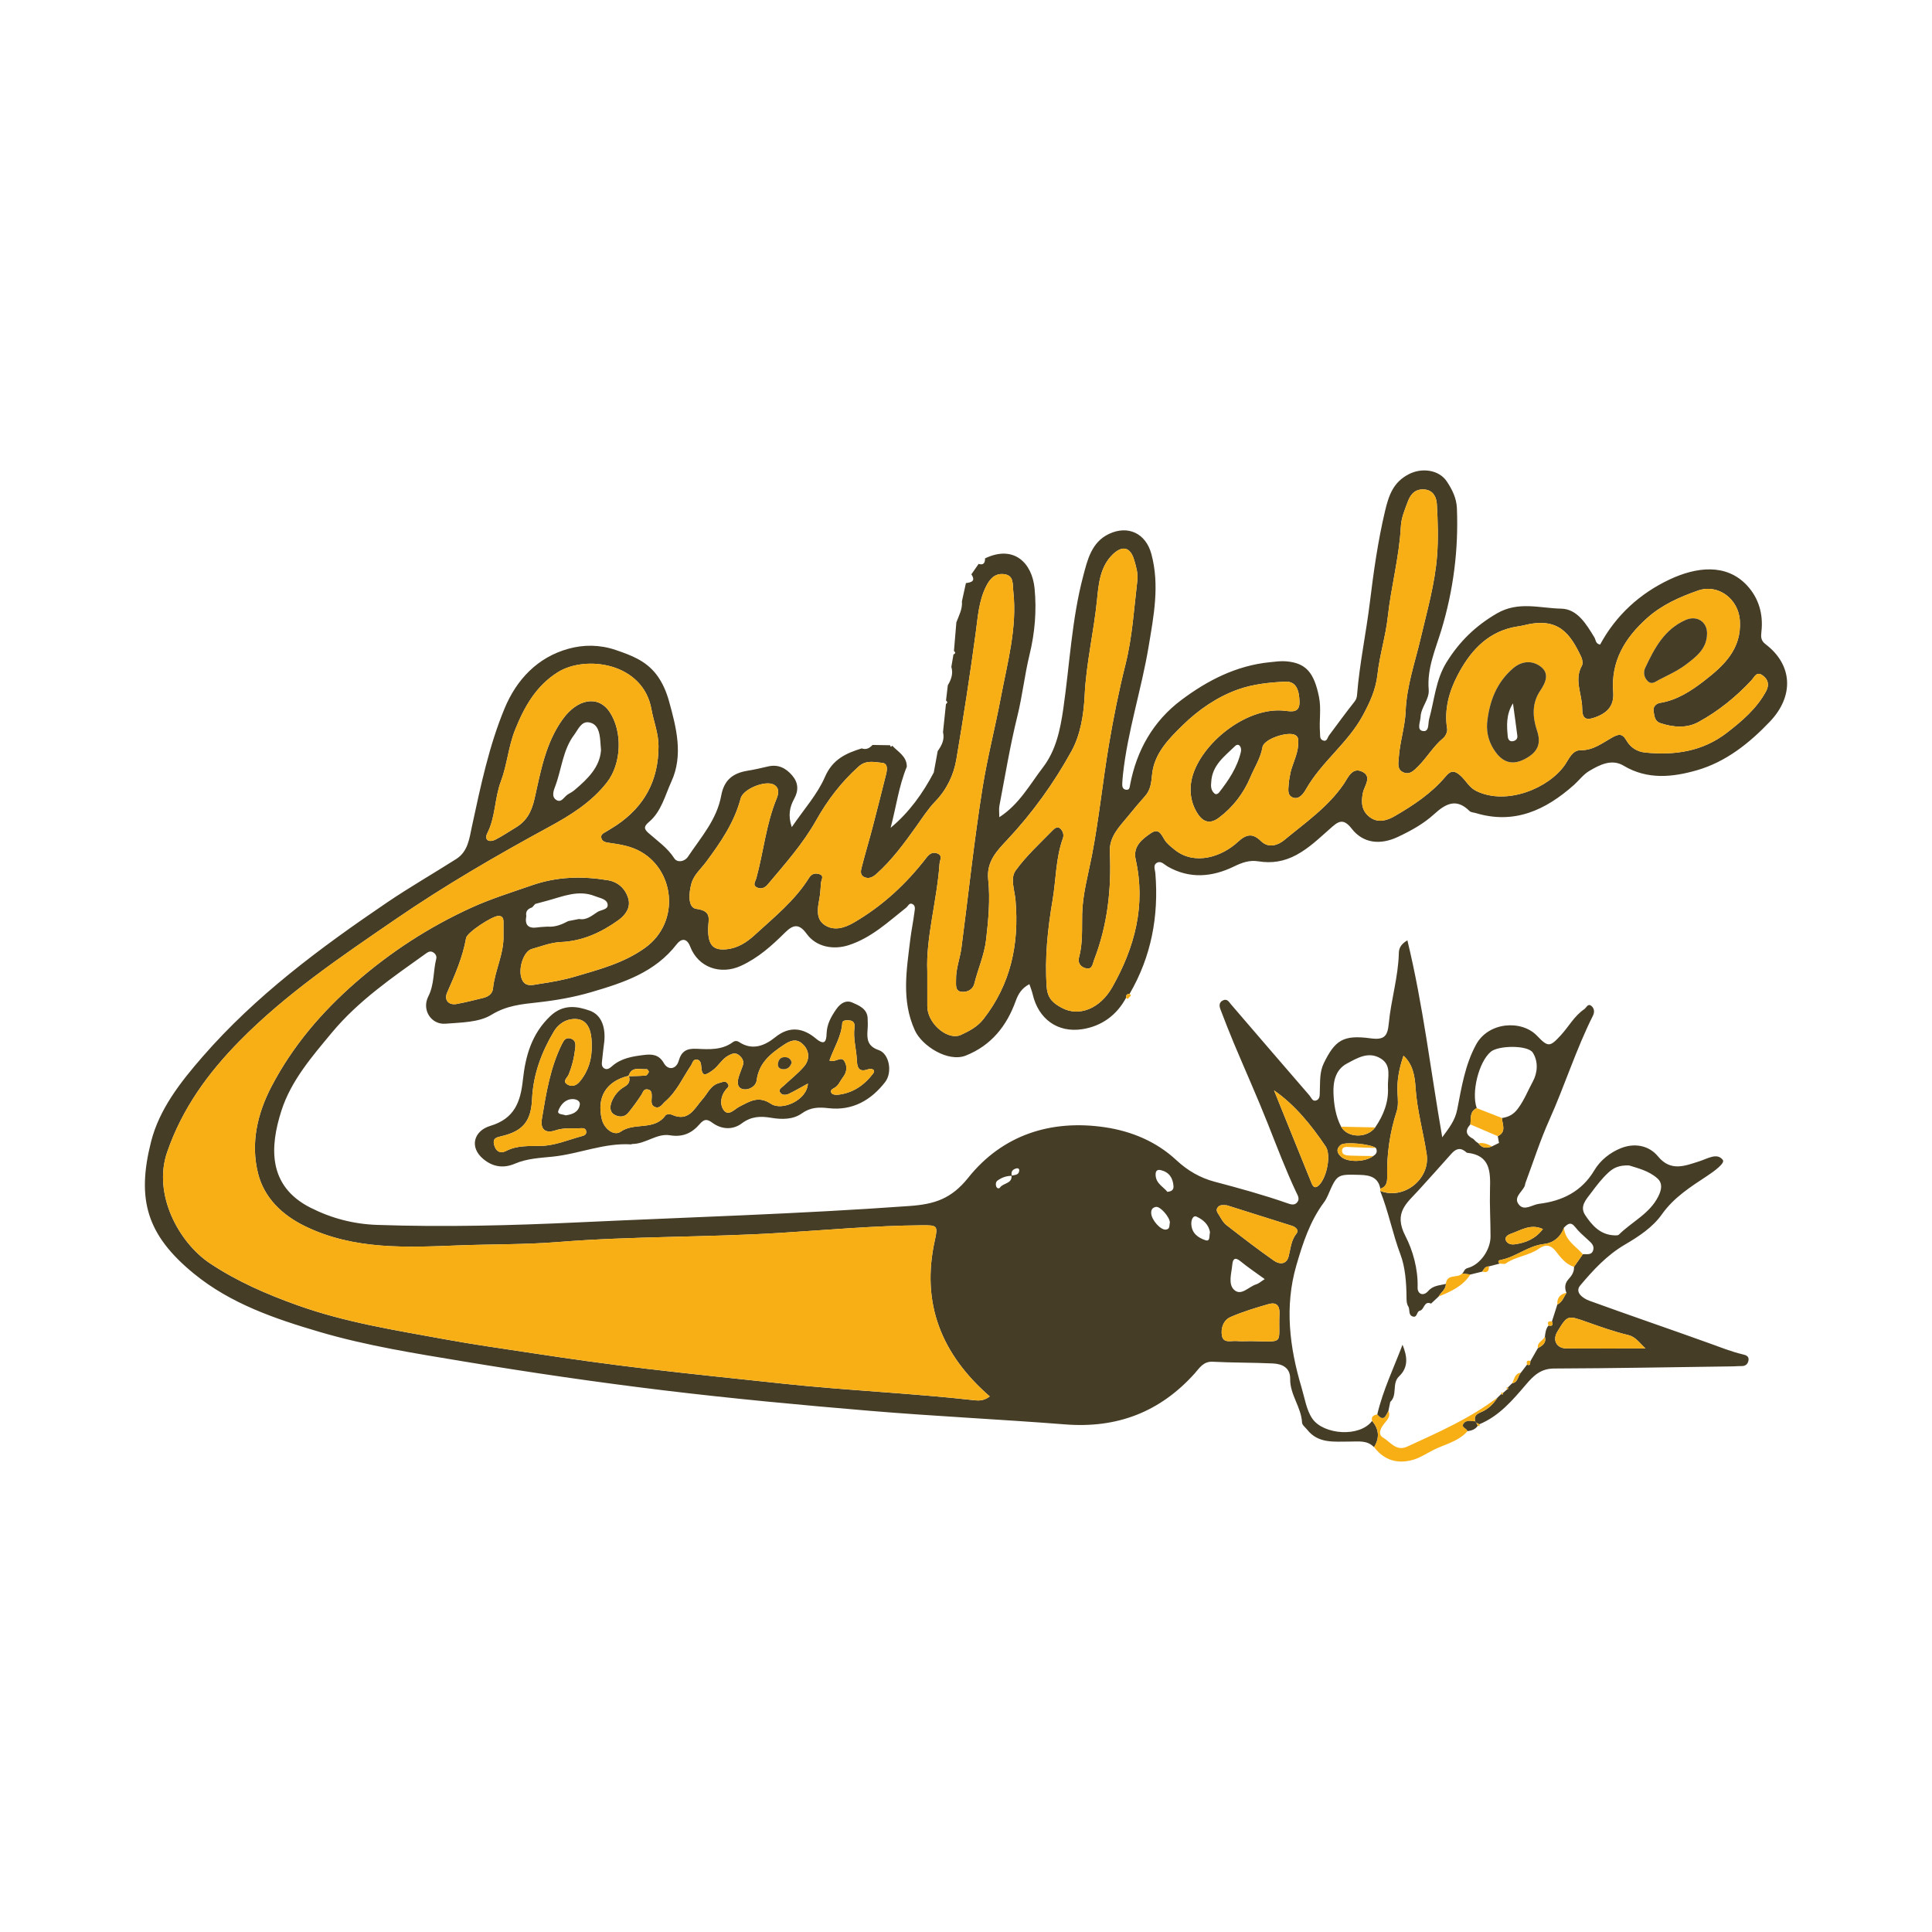
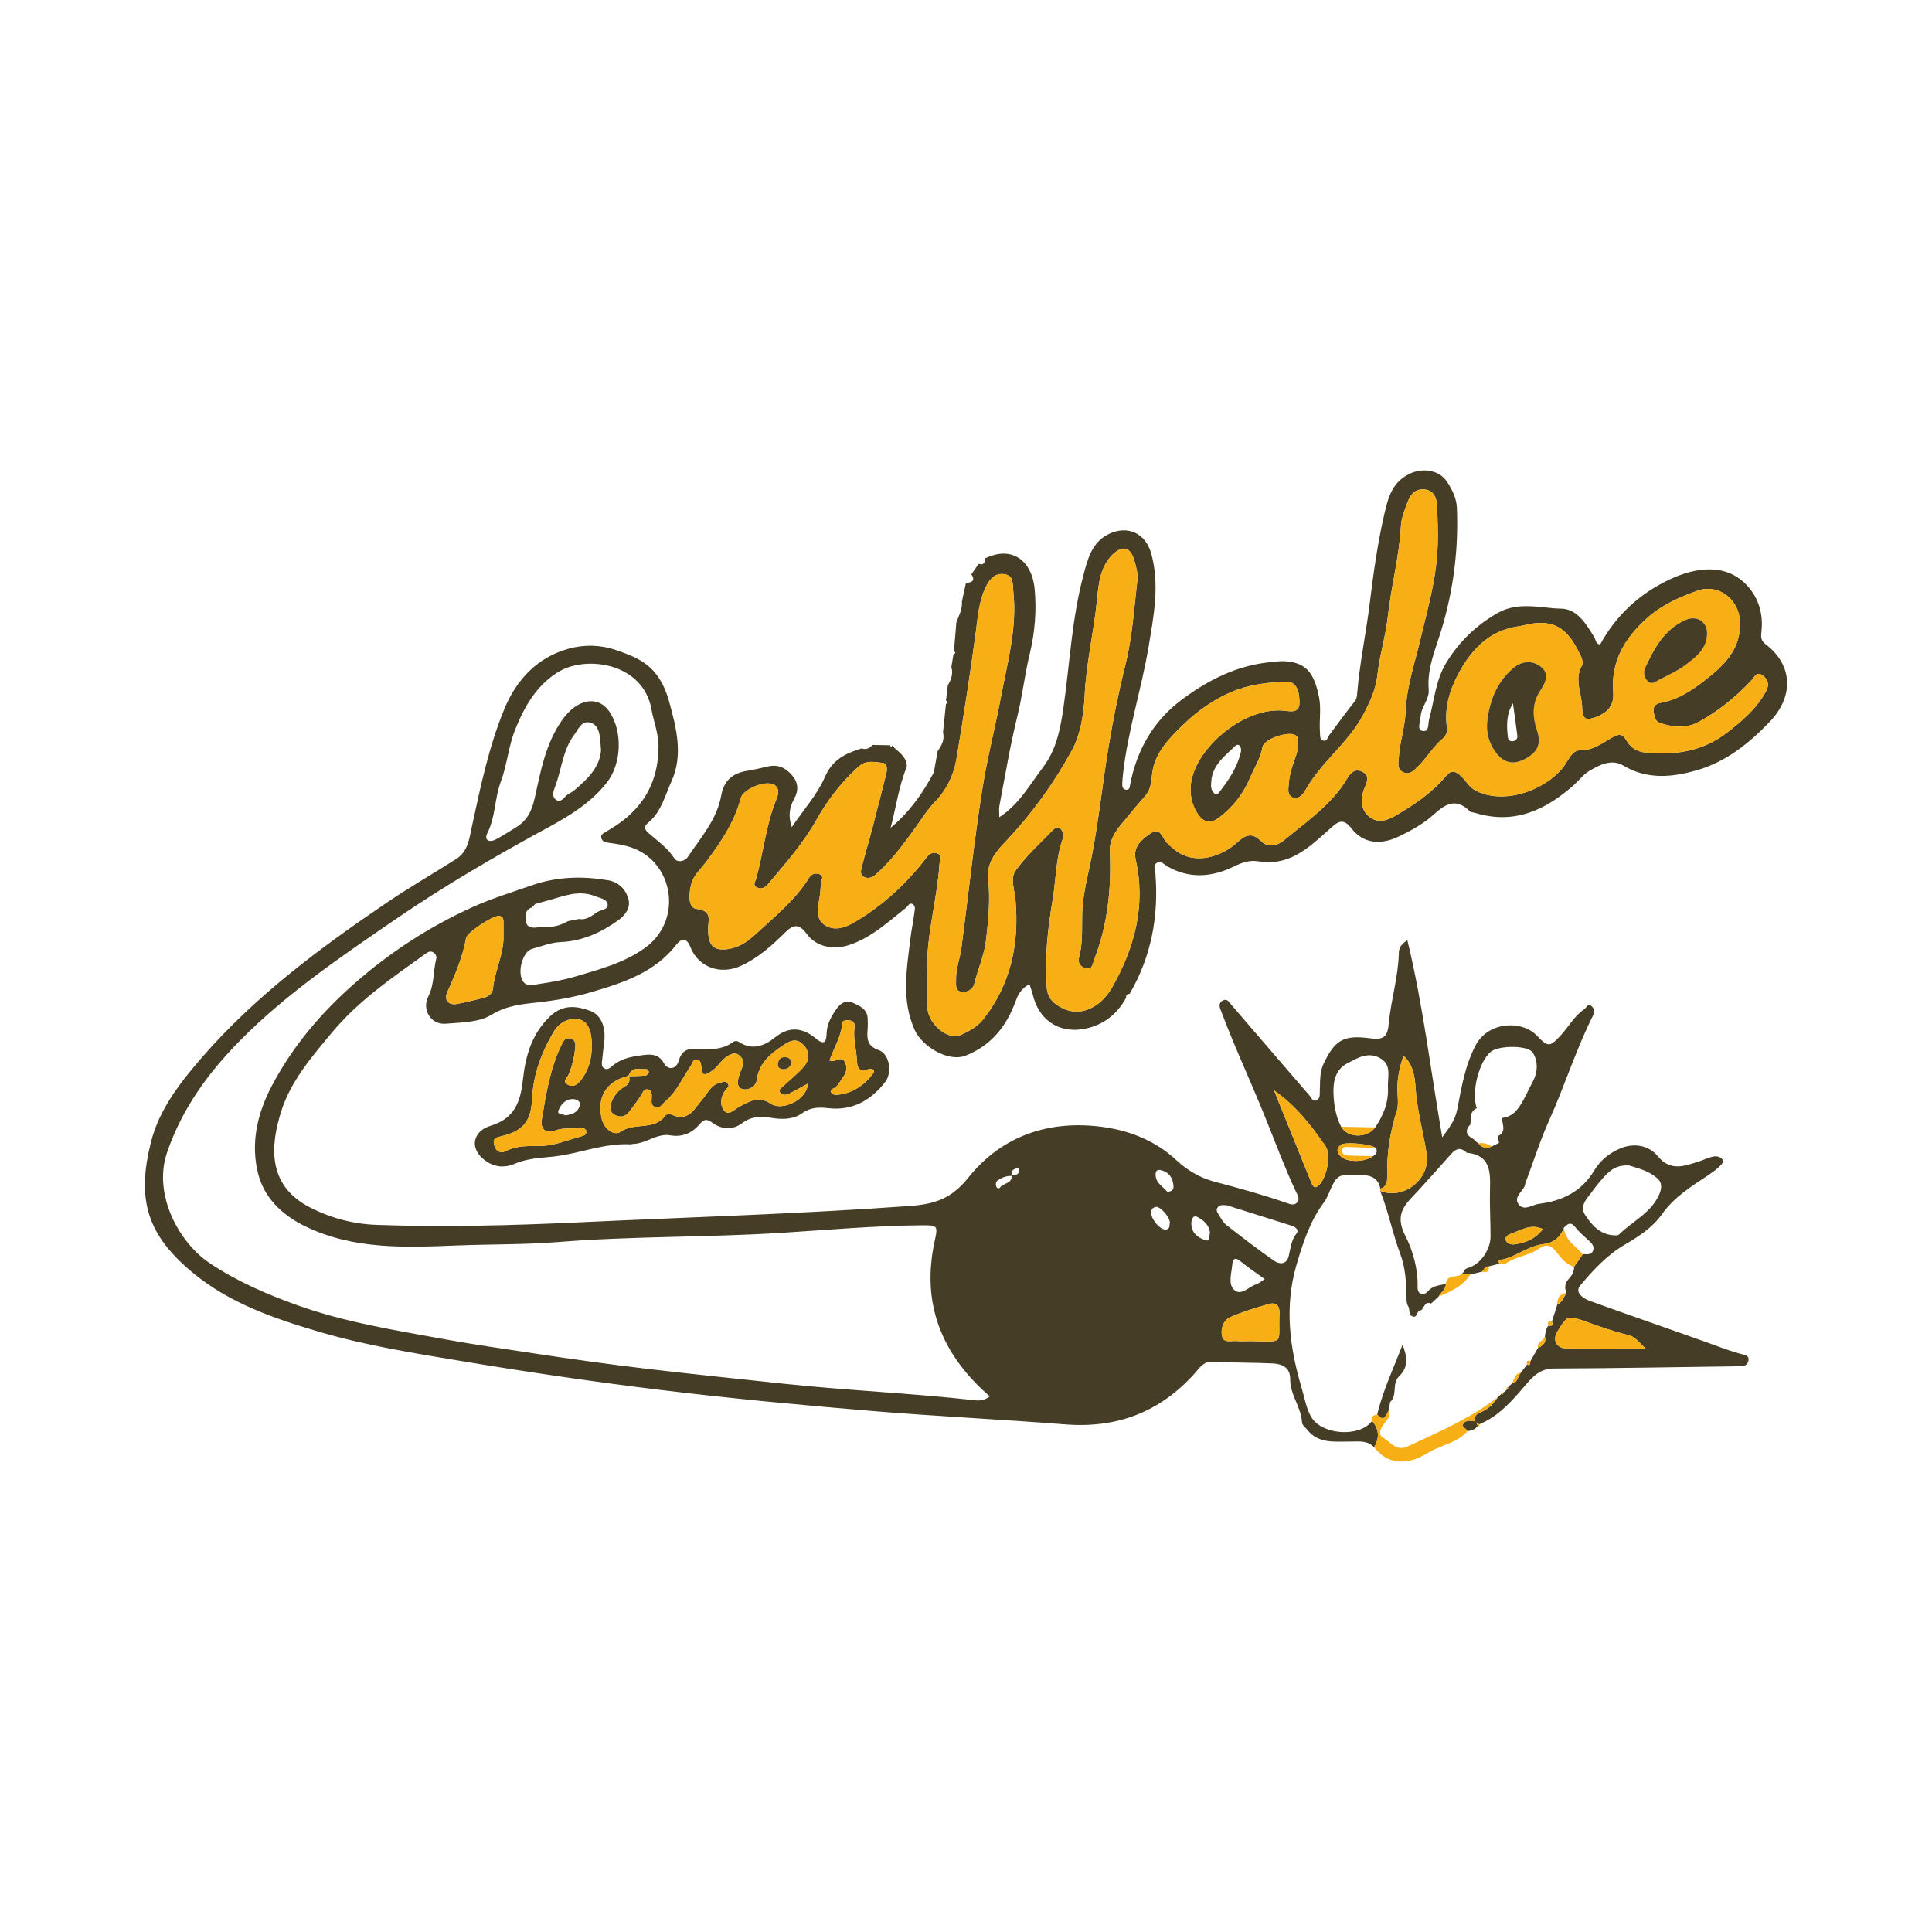
<svg xmlns="http://www.w3.org/2000/svg" version="1.1" id="Layer_1" x="0px" y="0px" width="200px" height="200px" viewBox="0 0 200 200" enable-background="new 0 0 200 200" xml:space="preserve">
  <g>
    <path fill="#463D27" d="M100.556,59.456c0.251-0.361,0.501-0.723,0.75-1.082c0.529,0.169,0.664-0.126,0.668-0.573   c2.983-1.424,4.869,0.466,5.126,3.117c0.222,2.294,0.032,4.579-0.523,6.859c-0.51,2.096-0.738,4.256-1.261,6.368   c-0.756,3.056-1.264,6.174-1.858,9.269c-0.066,0.342-0.009,0.707-0.009,1.182c2.06-1.324,3.157-3.381,4.524-5.168   c1.34-1.751,1.784-3.884,2.098-6.05c0.665-4.599,0.876-9.281,2.07-13.778c0.42-1.582,0.836-3.472,2.665-4.331   c1.969-0.924,3.804-0.06,4.382,2.073c0.877,3.237,0.244,6.425-0.289,9.622c-0.741,4.438-2.169,8.737-2.652,13.225   c-0.034,0.314-0.055,0.63-0.073,0.946c-0.017,0.294,0.06,0.571,0.385,0.618c0.378,0.054,0.379-0.248,0.432-0.526   c0.68-3.573,2.397-6.582,5.293-8.756c2.708-2.033,5.705-3.574,9.171-3.919c0.56-0.056,1.129-0.141,1.684-0.093   c2.047,0.177,2.892,1.144,3.405,3.695c0.245,1.219,0.003,2.437,0.102,3.652c0.025,0.304-0.063,0.695,0.296,0.838   c0.44,0.174,0.468-0.285,0.639-0.514c0.88-1.177,1.742-2.368,2.655-3.517c0.193-0.243,0.23-0.478,0.25-0.731   c0.257-3.196,0.933-6.336,1.321-9.517c0.383-3.135,0.825-6.302,1.561-9.415c0.399-1.691,0.858-3.019,2.454-3.854   c1.351-0.707,3.142-0.483,3.962,0.758c0.539,0.815,0.992,1.697,1.035,2.755c0.172,4.308-0.36,8.491-1.618,12.64   c-0.599,1.973-1.488,3.949-1.302,6.127c0.088,1.031-0.796,1.815-0.84,2.829c-0.022,0.515-0.408,1.322,0.181,1.458   c0.745,0.171,0.574-0.755,0.7-1.206c0.551-1.977,0.675-4.066,1.8-5.887c1.322-2.14,3.002-3.782,5.218-5.069   c2.232-1.296,4.462-0.534,6.657-0.494c1.67,0.03,2.604,1.607,3.435,2.975c0.156,0.256,0.103,0.65,0.591,0.746   c1.639-3.028,4.101-5.286,7.214-6.749c2.705-1.272,5.851-1.708,8.016,0.647c1.202,1.307,1.674,2.96,1.472,4.76   c-0.056,0.499-0.086,0.913,0.425,1.3c2.809,2.131,2.979,5.357,0.454,8.012c-2.137,2.247-4.575,4.18-7.55,5.036   c-2.486,0.716-5.116,1.017-7.601-0.472c-1.225-0.734-2.474-0.093-3.563,0.555c-0.605,0.36-1.052,0.978-1.591,1.457   c-2.918,2.587-6.147,4.099-10.149,2.894c-0.216-0.065-0.497-0.067-0.638-0.207c-1.373-1.367-2.475-0.768-3.678,0.33   c-1.093,0.997-2.404,1.717-3.758,2.353c-1.781,0.836-3.57,0.686-4.77-0.867c-0.923-1.195-1.463-0.669-2.229,0.002   c-1.111,0.973-2.155,2.004-3.497,2.726c-1.278,0.687-2.549,0.882-3.918,0.661c-0.944-0.152-1.7,0.126-2.556,0.541   c-2.241,1.087-4.569,1.301-6.852-0.007c-0.34-0.195-0.665-0.609-1.083-0.396c-0.463,0.236-0.215,0.713-0.184,1.104   c0.361,4.429-0.418,8.614-2.672,12.481c-0.264-0.006-0.386,0.121-0.354,0.388c-0.974,1.822-2.537,2.946-4.515,3.26   c-2.603,0.413-4.574-1.076-5.16-3.611c-0.079-0.342-0.215-0.67-0.34-1.047c-0.781,0.411-1.147,0.989-1.423,1.757   c-0.928,2.577-2.534,4.594-5.158,5.635c-1.845,0.732-4.542-1.001-5.274-2.605c-1.418-3.106-0.854-6.263-0.474-9.429   c0.113-0.94,0.314-1.869,0.429-2.809c0.035-0.284,0.146-0.681-0.22-0.848c-0.326-0.149-0.437,0.223-0.634,0.378   c-1.864,1.473-3.595,3.119-5.947,3.883c-1.584,0.515-3.365,0.194-4.352-1.166c-0.748-1.031-1.345-1.028-2.229-0.151   c-1.364,1.353-2.783,2.639-4.584,3.461c-2.101,0.959-4.41,0.186-5.247-1.99c-0.386-1.003-0.991-0.774-1.385-0.263   c-2.258,2.926-5.469,3.978-8.842,4.969c-1.84,0.54-3.692,0.859-5.546,1.065c-1.705,0.189-3.235,0.323-4.818,1.293   c-1.286,0.788-3.119,0.781-4.727,0.914c-1.506,0.124-2.497-1.445-1.795-2.821c0.639-1.254,0.496-2.617,0.824-3.905   c0.068-0.267-0.082-0.534-0.348-0.677c-0.278-0.15-0.499-0.023-0.735,0.146c-3.46,2.47-6.989,4.887-9.724,8.182   c-2.054,2.474-4.227,4.969-5.225,8.09c-1.172,3.663-1.471,7.766,3.019,10.035c2.171,1.097,4.449,1.692,6.873,1.777   c6.966,0.244,13.934,0.062,20.885-0.263c11.421-0.534,22.852-0.869,34.262-1.694c2.565-0.186,4.309-0.729,6.063-2.925   c3.527-4.416,8.54-6.056,14.155-5.224c2.733,0.405,5.321,1.474,7.39,3.404c1.16,1.082,2.474,1.839,3.948,2.229   c2.527,0.669,5.043,1.356,7.511,2.219c0.324,0.113,0.727,0.272,1.022-0.048c0.35-0.38,0.07-0.771-0.096-1.125   c-1.067-2.274-1.955-4.62-2.879-6.953c-1.121-2.832-2.372-5.613-3.551-8.422c-0.485-1.156-0.938-2.325-1.386-3.496   c-0.134-0.35-0.176-0.734,0.249-0.939c0.449-0.216,0.619,0.152,0.857,0.429c2.694,3.141,5.397,6.274,8.102,9.406   c0.194,0.224,0.307,0.649,0.693,0.522c0.419-0.138,0.367-0.583,0.381-0.933c0.042-0.991-0.04-1.999,0.414-2.928   c1.168-2.391,2.023-2.95,4.831-2.572c1.423,0.191,1.769-0.204,1.895-1.545c0.228-2.421,0.973-4.776,1.038-7.231   c0.011-0.426,0.089-0.897,0.887-1.37c1.635,6.749,2.412,13.513,3.609,20.392c0.72-0.986,1.325-1.73,1.552-2.888   c0.446-2.271,0.798-4.579,1.941-6.694c1.29-2.388,4.73-2.591,6.317-0.931c1.15,1.203,1.329,1.178,2.463-0.05   c0.821-0.889,1.395-2,2.426-2.697c0.229-0.155,0.367-0.642,0.745-0.334c0.301,0.245,0.338,0.643,0.16,0.997   c-1.756,3.493-2.917,7.234-4.517,10.795c-0.955,2.127-1.665,4.364-2.482,6.553c-0.031,0.084-0.025,0.182-0.058,0.264   c-0.267,0.66-1.271,1.23-0.567,2.006c0.554,0.611,1.353-0.052,2.033-0.134c2.413-0.291,4.427-1.276,5.73-3.469   c0.632-1.064,1.659-1.853,2.743-2.289c1.349-0.542,2.871-0.342,3.85,0.849c1.332,1.622,2.826,0.962,4.276,0.506   c0.864-0.272,1.85-0.929,2.437-0.132c0.246,0.334-0.942,1.194-1.633,1.65c-1.717,1.133-3.436,2.218-4.674,3.966   c-0.97,1.37-2.406,2.303-3.861,3.157c-1.832,1.076-3.269,2.628-4.603,4.222c-0.598,0.715,0.318,1.342,0.949,1.572   c4.121,1.499,8.274,2.911,12.4,4.397c1.146,0.413,2.273,0.866,3.462,1.152c0.293,0.07,0.672,0.163,0.619,0.587   c-0.05,0.399-0.293,0.641-0.738,0.628c-0.27-0.008-0.542,0.026-0.813,0.03c-6.193,0.084-12.387,0.2-18.581,0.224   c-1.366,0.005-2.11,0.723-2.9,1.648c-1.388,1.626-2.781,3.277-4.84,4.125c-0.103-0.054-0.207-0.106-0.31-0.158   c-0.043-0.043-0.079-0.091-0.109-0.144c-0.181-0.584,0.211-0.79,0.64-0.973c0.729-0.311,1.253-0.851,1.677-1.502   c0.123-0.118,0.246-0.236,0.37-0.354c0.137,0.098,0.189,0.048,0.183-0.105c0.145-0.128,0.291-0.257,0.436-0.385   c0.031-0.008,0.089-0.016,0.089-0.024c0-0.057-0.011-0.115-0.019-0.172c0.147-0.142,0.294-0.285,0.441-0.427   c0.631-0.095,0.58-0.753,0.907-1.099c0.211-0.277,0.423-0.554,0.634-0.831c0.423,0.167,0.292-0.197,0.358-0.373   c0.256-0.446,0.511-0.892,0.767-1.338c0.474-0.251,0.906-0.528,0.723-1.182c0.062-0.407,0.088-0.825,0.379-1.156   c0.378,0.083,0.513-0.041,0.351-0.415c0.187-0.586,0.374-1.171,0.56-1.757c0.517-0.245,0.668-0.776,0.946-1.207   c-0.211-0.501-0.169-0.99,0.189-1.39c0.344-0.383,0.625-0.765,0.591-1.306c0.304-0.434,0.608-0.869,0.912-1.303   c0.38-0.049,0.87,0.129,1.056-0.366c0.191-0.509-0.178-0.816-0.518-1.127c-0.46-0.421-0.945-0.832-1.323-1.321   c-0.47-0.609-0.798-0.312-1.167,0.062c-0.353,0.994-1.1,1.584-2.098,1.697c-1.605,0.181-2.831,1.307-4.368,1.627   c-0.151,0.032-0.515,0.078-0.194,0.396c-0.372,0.097-0.745,0.193-1.117,0.29c-0.375-0.011-0.509,0.285-0.678,0.536   c-0.413,0.102-0.825,0.204-1.235,0.305c-0.28-0.037-0.564-0.072-0.847-0.108c0.227-0.144,0.157-0.455,0.59-0.572   c1.303-0.353,2.346-1.905,2.347-3.25c0.002-1.623-0.101-3.248-0.055-4.869c0.052-1.836,0.046-3.562-2.388-3.808   c-0.037-0.004-0.07-0.054-0.104-0.083c-0.568-0.494-1.042-0.338-1.503,0.182c-1.12,1.265-2.252,2.521-3.389,3.772   c-1.222,1.345-2.631,2.32-1.375,4.742c0.759,1.463,1.325,3.419,1.265,5.328c-0.021,0.682,0.586,0.964,1.105,0.367   c0.513-0.589,1.187-0.563,1.82-0.736c0.006,0.586-0.507,0.874-0.753,1.316c-0.259,0.243-0.518,0.485-0.777,0.728   c-0.753-0.332-0.682,0.644-1.18,0.744c-0.326,0.066-0.234,0.737-0.709,0.593c-0.477-0.145-0.297-0.658-0.442-0.994   c-0.216-0.318-0.209-0.678-0.212-1.041c-0.012-1.484-0.143-3.103-0.617-4.357c-0.824-2.178-1.246-4.464-2.109-6.612   c2.414,0.971,5.206-1.21,4.813-3.801c-0.351-2.31-1.007-4.56-1.155-6.918c-0.072-1.149-0.277-2.406-1.247-3.273   c-0.43,1.267-0.695,2.536-0.617,3.866c0.037,0.627,0.103,1.306-0.084,1.884c-0.714,2.198-1.034,4.442-0.987,6.741   c0.012,0.597-0.067,1.075-0.706,1.28c-0.217-1.167-1.034-1.406-2.076-1.436c-2.406-0.07-2.402-0.093-3.367,2.149   c-0.106,0.246-0.241,0.487-0.401,0.703c-1.452,1.956-2.194,4.246-2.854,6.524c-1.228,4.238-0.702,8.483,0.537,12.623   c0.326,1.09,0.51,2.356,1.122,3.236c1.161,1.67,4.903,1.954,6.184,0.232c0.728,0.858,0.793,1.766,0.205,2.723   c-0.719-0.755-1.645-0.577-2.541-0.583c-1.565-0.011-3.214,0.238-4.377-1.223c-0.193-0.243-0.525-0.487-0.538-0.744   c-0.081-1.599-1.255-2.885-1.229-4.515c0.018-1.166-0.819-1.561-1.792-1.606c-2.077-0.096-4.16-0.069-6.237-0.177   c-0.967-0.05-1.376,0.675-1.845,1.198c-3.598,4.016-8.045,5.71-13.412,5.289c-6.757-0.529-13.53-0.844-20.283-1.411   c-7.11-0.597-14.22-1.261-21.302-2.118c-6.896-0.834-13.777-1.84-20.63-2.979c-5.022-0.834-10.076-1.627-14.967-3.065   c-4.615-1.357-9.205-2.917-13.012-6.029c-4.9-4.005-5.956-7.689-4.438-13.674c0.85-3.353,3.035-6.151,5.325-8.782   c5.514-6.335,12.186-11.278,19.077-15.955c2.34-1.588,4.8-3,7.188-4.519c1.238-0.788,1.363-2.174,1.634-3.423   c0.894-4.125,1.755-8.278,3.374-12.175c1.232-2.964,3.403-5.287,6.623-6.17c1.566-0.43,3.225-0.43,4.882,0.134   c1.601,0.545,3.087,1.102,4.176,2.497c0.659,0.845,1.067,1.836,1.329,2.777c0.763,2.74,1.508,5.616,0.251,8.352   c-0.654,1.424-1.034,3.09-2.311,4.171c-0.52,0.441-0.574,0.696-0.06,1.149c0.937,0.827,1.977,1.529,2.682,2.632   c0.29,0.453,1.054,0.351,1.403-0.172c1.337-2.006,2.989-3.832,3.447-6.336c0.289-1.583,1.177-2.32,2.721-2.571   c0.712-0.116,1.418-0.277,2.121-0.443c1.055-0.25,1.856,0.168,2.512,0.94c0.627,0.738,0.672,1.543,0.207,2.391   c-0.466,0.851-0.67,1.733-0.256,2.949c1.26-1.854,2.651-3.389,3.429-5.188c0.794-1.838,2.175-2.453,3.809-2.962   c0.463,0.167,0.815-0.023,1.121-0.357c0.608,0.01,1.217,0.021,1.824,0.031c0.031,0.204,0.112,0.179,0.216,0.045   c0.61,0.654,1.519,1.102,1.508,2.179c-0.84,2.028-1.105,4.205-1.677,6.325c1.935-1.611,3.331-3.571,4.468-5.728   c0.135-0.74,0.271-1.48,0.406-2.216c0.419-0.585,0.738-1.201,0.55-1.96c0.102-0.973,0.204-1.946,0.306-2.917   c0.188-0.114,0.163-0.235,0.006-0.357c0.062-0.527,0.124-1.054,0.185-1.577c0.35-0.59,0.579-1.207,0.367-1.909   c0.073-0.43,0.146-0.86,0.219-1.287c0.227-0.089,0.227-0.212,0.051-0.36c0.083-0.988,0.165-1.975,0.248-2.959   c0.26-0.703,0.649-1.376,0.575-2.172c0.139-0.632,0.277-1.263,0.415-1.892C100.546,60.286,101.028,60.17,100.556,59.456z    M152.516,117.9c0.088,0.088,0.176,0.176,0.264,0.264l0.01,0.009c0.085,0.063,0.17,0.125,0.256,0.188   c0.376,0.505,0.858,0.539,1.398,0.314c0.241-0.118,0.482-0.235,0.722-0.353l0.015,0.022c-0.044-0.243-0.087-0.485-0.131-0.728   c0.925-0.448,0.466-1.212,0.43-1.879c0.678-0.103,1.176-0.34,1.648-0.966c0.662-0.878,1.042-1.886,1.552-2.817   c0.483-0.882,0.59-2.059-0.008-2.989c-0.505-0.786-3.552-0.761-4.353-0.083c-1.24,1.049-2.026,4.218-1.446,5.833   c-0.765,0.348-0.576,1.07-0.662,1.685c-0.599,0.646-0.433,1.134,0.31,1.503L152.516,117.9z M55.417,93.568   c-0.112,0.123-0.225,0.246-0.337,0.369c-0.439,0.137-0.689,0.399-0.598,0.891c-0.175,0.934,0.208,1.315,1.145,1.179   c0.348-0.051,0.703-0.057,1.055-0.083c0.784,0.066,1.474-0.217,2.145-0.573c0.372-0.073,0.743-0.146,1.115-0.218   c0.779,0.149,1.325-0.345,1.899-0.719c0.382-0.249,1.156-0.23,1.058-0.813c-0.09-0.539-0.8-0.628-1.298-0.828   c-1.712-0.689-3.289,0.015-4.893,0.451c-0.43,0.116-0.859,0.233-1.289,0.349L55.417,93.568z M104.746,121.727   c-0.544-0.011-1.032,0.162-1.468,0.474c-0.205,0.147-0.22,0.387-0.156,0.603c0.059,0.2,0.287,0.293,0.398,0.128   c0.328-0.487,1.263-0.376,1.197-1.23c0.332-0.088,0.767-0.036,0.796-0.547c0.008-0.147-0.103-0.246-0.265-0.209   C104.828,121.04,104.622,121.279,104.746,121.727z M142.155,119.672c0.331-0.2,0.47-0.463,0.274-0.836   c-0.552-0.412-3.208-0.67-3.64-0.315c-0.501,0.412-0.396,0.842,0.057,1.238C139.524,120.35,141.329,120.305,142.155,119.672z    M138.834,116.638c0.66,1.177,2.674,1.218,3.526,0.072c0.854-1.251,1.402-2.616,1.32-4.148c-0.055-1.025,0.415-2.253-0.717-2.967   c-1.272-0.802-2.436-0.082-3.539,0.508c-1.193,0.637-1.421,1.901-1.384,3.028C138.079,114.306,138.259,115.54,138.834,116.638z    M102.457,144.557c-5.009-4.366-7.127-9.635-5.685-16.15c0.342-1.543,0.247-1.577-1.345-1.565   c-4.881,0.038-9.737,0.481-14.604,0.785c-7.663,0.479-15.359,0.33-23.018,0.946c-3.43,0.276-6.863,0.219-10.293,0.35   c-5.402,0.206-10.835,0.496-15.929-1.982c-2.405-1.17-4.243-2.962-4.872-5.477c-0.775-3.098-0.085-6.171,1.408-9.019   c2.18-4.16,5.17-7.663,8.692-10.737c3.616-3.156,7.595-5.742,11.967-7.738c2.046-0.934,4.177-1.59,6.291-2.326   c2.615-0.91,5.215-0.961,7.867-0.521c1.042,0.173,1.805,0.87,2.105,1.897c0.282,0.966-0.341,1.743-1.002,2.22   c-1.768,1.275-3.732,2.188-5.967,2.281c-1.062,0.044-2.028,0.441-3.022,0.719c-0.815,0.228-1.379,1.886-1.094,2.928   c0.307,1.121,1.203,0.785,1.903,0.683c1.246-0.182,2.499-0.408,3.704-0.765c2.488-0.737,4.986-1.378,7.185-2.947   c3.797-2.709,3.084-8.309-0.758-10.149c-0.963-0.461-1.976-0.6-3-0.75c-0.325-0.048-0.65-0.123-0.739-0.484   c-0.101-0.412,0.272-0.518,0.529-0.682c0.342-0.219,0.697-0.418,1.034-0.644c2.906-1.952,4.357-4.647,4.356-8.181   c0-1.351-0.505-2.549-0.732-3.823c-0.859-4.828-6.812-5.649-9.706-3.829c-2.252,1.417-3.465,3.586-4.415,5.967   c-0.689,1.728-0.821,3.615-1.466,5.329c-0.658,1.747-0.542,3.657-1.401,5.353c-0.366,0.724,0.184,1.007,0.859,0.661   c0.716-0.367,1.385-0.825,2.077-1.239c1.146-0.687,1.65-1.655,1.955-3.011c0.634-2.824,1.133-5.723,2.901-8.19   c1.527-2.13,3.681-2.539,4.869-0.758c1.355,2.031,1.233,5.347-0.278,7.284c-1.614,2.069-3.771,3.403-6.045,4.638   c-5.418,2.943-10.747,6.039-15.839,9.532c-5.644,3.872-11.332,7.703-16.149,12.604c-3.249,3.305-5.931,6.96-7.499,11.512   c-1.499,4.35,1.205,9.357,4.449,11.511c2.821,1.873,5.854,3.189,9.042,4.331c4.952,1.774,10.11,2.578,15.221,3.515   c3.038,0.557,6.138,0.989,9.204,1.458c3.907,0.597,7.827,1.141,11.743,1.604c4.744,0.56,9.507,1.048,14.257,1.554   c6.553,0.698,13.136,0.967,19.681,1.704C101.395,145.009,101.893,144.992,102.457,144.557z M95.994,100.57   c0,1.443-0.001,2.483,0.001,3.524c0,0.135,0.007,0.272,0.025,0.406c0.228,1.665,2.185,3.218,3.451,2.633   c0.842-0.39,1.701-0.832,2.316-1.615c2.861-3.642,3.728-7.817,3.338-12.334c-0.089-1.032-0.57-2.251,0.006-3.055   c1.086-1.516,2.502-2.799,3.813-4.148c0.178-0.183,0.503-0.504,0.823-0.202c0.27,0.256,0.392,0.642,0.262,1.002   c-0.744,2.069-0.704,4.263-1.065,6.393c-0.506,2.988-0.826,5.965-0.608,9.019c0.089,1.241,0.778,1.717,1.585,2.148   c1.756,0.938,3.936,0.083,5.199-2.148c2.325-4.108,3.492-8.465,2.424-13.219c-0.307-1.367,0.677-2.116,1.589-2.733   c0.95-0.643,1.14,0.436,1.574,0.933c0.264,0.302,0.584,0.56,0.9,0.811c2.056,1.631,4.841,0.716,6.513-0.832   c0.89-0.824,1.546-0.919,2.394-0.085c0.821,0.807,1.82,0.386,2.414-0.107c2.168-1.798,4.524-3.411,6.154-5.798   c0.449-0.658,0.866-1.793,1.925-1.274c1.039,0.509,0.199,1.477,0.059,2.177c-0.208,1.041-0.126,1.911,0.741,2.544   c0.85,0.621,1.774,0.324,2.561-0.132c1.939-1.125,3.812-2.367,5.267-4.106c0.557-0.665,0.944-0.609,1.547-0.068   c0.563,0.505,0.878,1.215,1.629,1.581c3.145,1.532,7.529-0.302,9.188-2.737c0.405-0.595,0.745-1.501,1.621-1.488   c1.286,0.019,2.217-0.735,3.214-1.295c0.699-0.393,1.076-0.469,1.51,0.281c0.424,0.731,1.083,1.171,1.974,1.259   c3.054,0.301,5.921-0.117,8.429-2.053c1.576-1.217,3.078-2.498,4.05-4.284c0.362-0.665,0.229-1.245-0.368-1.661   c-0.623-0.435-0.816,0.167-1.148,0.524c-1.597,1.719-3.421,3.188-5.47,4.31c-1.227,0.671-2.622,0.559-3.958,0.113   c-0.596-0.199-0.609-0.746-0.692-1.217c-0.087-0.491,0.263-0.808,0.674-0.875c1.752-0.286,3.202-1.235,4.535-2.264   c2.029-1.567,3.918-3.289,3.721-6.27c-0.146-2.216-2.241-3.831-4.35-3.088c-1.89,0.665-3.724,1.474-5.258,2.847   c-2.29,2.048-3.756,4.459-3.505,7.646c0.106,1.342-0.514,2.094-1.708,2.566c-1.091,0.431-1.501,0.259-1.505-0.89   c-0.004-1.46-0.86-2.91-0.031-4.393c0.128-0.228,0.054-0.658-0.072-0.925c-1.147-2.411-2.359-4.143-5.858-3.277   c-0.437,0.108-0.89,0.15-1.328,0.253c-2.736,0.644-4.396,2.624-5.598,4.92c-0.881,1.681-1.417,3.566-1.089,5.567   c0.049,0.296-0.165,0.758-0.41,0.959c-1.021,0.839-1.665,1.998-2.59,2.915c-0.436,0.433-0.851,0.898-1.504,0.637   c-0.713-0.285-0.542-0.982-0.504-1.543c0.109-1.619,0.649-3.205,0.711-4.795c0.102-2.615,0.97-5.049,1.548-7.522   c0.669-2.861,1.491-5.684,1.71-8.62c0.13-1.752,0.076-3.527-0.026-5.284c-0.04-0.692-0.346-1.447-1.271-1.53   c-0.915-0.081-1.426,0.427-1.724,1.223c-0.316,0.846-0.684,1.689-0.732,2.598c-0.166,3.165-1.011,6.228-1.354,9.369   c-0.218,1.995-0.843,3.946-1.063,5.941c-0.173,1.571-0.777,2.88-1.508,4.239c-1.548,2.875-4.275,4.814-5.882,7.635   c-0.245,0.43-0.711,1.138-1.37,0.887c-0.671-0.256-0.438-1.001-0.416-1.573c0.009-0.224,0.071-0.446,0.103-0.669   c0.161-1.118,0.817-2.103,0.859-3.261c0.014-0.38,0.082-0.734-0.288-0.958c-0.73-0.442-3.258,0.388-3.403,1.234   c-0.196,1.151-0.826,2.094-1.256,3.117c-0.697,1.66-1.792,3.106-3.269,4.208c-0.866,0.646-1.58,0.487-2.168-0.399   c-0.871-1.313-0.927-2.842-0.474-4.179c1.155-3.41,5.691-6.968,9.511-6.502c0.728,0.089,1.524,0.21,1.484-0.956   c-0.035-1.021-0.251-2.109-1.45-2.058c-1.651,0.07-3.368,0.258-4.91,0.806c-2.153,0.765-4.08,2.094-5.719,3.692   c-1.464,1.428-2.98,2.956-3.184,5.146c-0.079,0.845-0.159,1.574-0.736,2.217c-0.6,0.668-1.172,1.36-1.74,2.055   c-0.903,1.105-1.971,2.112-1.895,3.737c0.18,3.82-0.238,7.558-1.631,11.155c-0.162,0.418-0.164,0.981-0.796,0.871   c-0.557-0.097-0.92-0.556-0.771-1.094c0.413-1.491,0.299-3.014,0.334-4.518c0.049-2.077,0.614-4.036,1.003-6.048   c0.734-3.792,1.118-7.65,1.76-11.462c0.471-2.795,1.03-5.583,1.719-8.332c0.718-2.864,0.883-5.785,1.229-8.691   c0.088-0.737-0.124-1.443-0.326-2.132c-0.4-1.363-1.249-1.547-2.267-0.528c-1.279,1.279-1.422,3.07-1.577,4.63   c-0.331,3.326-1.125,6.583-1.284,9.931c-0.094,1.974-0.434,4.065-1.346,5.726c-1.824,3.323-4.054,6.426-6.678,9.223   c-1.044,1.113-2.159,2.237-1.96,4.098c0.22,2.062,0.022,4.15-0.216,6.222c-0.182,1.584-0.842,3.025-1.218,4.55   c-0.163,0.66-0.795,0.936-1.38,0.842c-0.631-0.101-0.505-0.754-0.515-1.237c-0.025-1.142,0.413-2.213,0.558-3.314   c0.728-5.535,1.304-11.087,2.192-16.607c0.506-3.147,1.305-6.213,1.891-9.324c0.68-3.607,1.706-7.218,1.285-10.974   c-0.084-0.749,0.094-1.662-0.992-1.774c-0.917-0.094-1.438,0.494-1.83,1.281c-0.753,1.515-0.846,3.146-1.066,4.782   c-0.589,4.376-1.267,8.74-2.002,13.094c-0.279,1.653-0.999,3.145-2.205,4.398c-0.734,0.763-1.316,1.676-1.935,2.544   c-1.255,1.76-2.529,3.503-4.153,4.95c-0.344,0.306-0.768,0.538-1.241,0.315c-0.491-0.232-0.35-0.703-0.255-1.074   c0.345-1.35,0.748-2.685,1.102-4.033c0.48-1.828,0.937-3.663,1.398-5.496c0.126-0.499,0.229-1.168-0.403-1.224   c-0.794-0.071-1.642-0.321-2.422,0.378c-1.793,1.605-3.229,3.486-4.392,5.556c-1.382,2.46-3.239,4.537-5.035,6.671   c-0.29,0.344-0.676,0.494-1.092,0.3c-0.507-0.236-0.172-0.624-0.086-0.936c0.753-2.734,1.008-5.592,2.1-8.245   c0.187-0.455,0.352-1.111-0.262-1.459c-0.881-0.498-3.193,0.435-3.449,1.41c-0.656,2.497-2.075,4.56-3.584,6.589   c-0.535,0.719-1.265,1.33-1.514,2.222c-0.272,0.973-0.4,2.512,0.508,2.631c1.66,0.217,1.235,1.083,1.221,2.022   c-0.026,1.737,0.52,2.313,1.95,2.154c1.134-0.126,2.049-0.721,2.852-1.457c2.016-1.847,4.17-3.571,5.645-5.932   c0.267-0.427,0.622-0.511,1.041-0.39c0.567,0.165,0.222,0.582,0.196,0.899c-0.048,0.585-0.072,1.178-0.185,1.751   c-0.191,0.967-0.325,2.025,0.546,2.612c0.966,0.651,2.038,0.341,3.053-0.25c2.966-1.728,5.423-4.008,7.503-6.713   c0.32-0.416,0.677-0.625,1.155-0.424c0.546,0.23,0.223,0.685,0.197,1.06C96.99,93.288,95.84,97.059,95.994,100.57z    M168.644,120.647c-1.061-0.043-1.638,0.267-2.154,0.745c-0.662,0.613-1.199,1.317-1.739,2.04c-0.554,0.743-1.26,1.44-0.648,2.362   c0.693,1.043,1.542,2.012,2.961,2.086c0.177,0.009,0.424,0.028,0.524-0.072c1.345-1.34,3.189-2.154,4.088-3.976   c0.342-0.693,0.452-1.348-0.103-1.845C170.663,121.172,169.465,120.913,168.644,120.647z M52.119,96.787   c0-0.45,0.003-0.9-0.001-1.35c-0.003-0.345-0.08-0.62-0.518-0.621c-0.631-0.001-3.247,1.701-3.351,2.291   c-0.35,1.991-1.151,3.812-1.96,5.641c-0.341,0.772,0.148,1.337,0.992,1.183c0.925-0.169,1.837-0.406,2.751-0.628   c0.517-0.126,0.947-0.428,1.002-0.972C51.225,100.449,52.192,98.72,52.119,96.787z M62.217,77.657   c-0.034-0.443-0.054-0.712-0.076-0.98c-0.069-0.841-0.244-1.751-1.179-1.899c-0.793-0.126-1.119,0.751-1.533,1.304   c-1.167,1.557-1.281,3.514-1.936,5.267c-0.169,0.451-0.459,1.143,0.124,1.479c0.534,0.308,0.806-0.406,1.217-0.623   c0.237-0.125,0.471-0.272,0.675-0.445C60.854,80.619,62.094,79.408,62.217,77.657z M127.012,124.774   c-0.387-0.026-0.722-0.086-0.949,0.204c-0.258,0.33,0.011,0.604,0.163,0.858c0.206,0.345,0.41,0.73,0.716,0.968   c1.628,1.267,3.262,2.531,4.953,3.711c0.533,0.372,1.276,0.426,1.505-0.457c0.212-0.818,0.242-1.663,0.825-2.381   c0.267-0.328-0.094-0.659-0.483-0.782C131.477,126.18,129.21,125.467,127.012,124.774z M131.892,112.88   c0.247,0.615,0.492,1.23,0.74,1.844c1.042,2.578,2.083,5.158,3.131,7.734c0.154,0.379,0.353,0.646,0.782,0.226   c0.806-0.791,1.284-3.132,0.678-4.021C135.738,116.48,134.101,114.416,131.892,112.88z M170.344,139.595   c-0.649-0.596-1.013-1.207-1.805-1.395c-1.436-0.341-2.837-0.843-4.232-1.336c-2.045-0.723-2.037-0.745-3.093,0.996   c-0.53,0.873-0.079,1.725,0.949,1.73C164.861,139.605,167.561,139.595,170.344,139.595z M129.486,138.831   c3.624,0.056,2.82,0.396,2.965-2.839c0.039-0.872-0.359-1.214-1.129-0.992c-1.333,0.384-2.674,0.786-3.941,1.34   c-0.754,0.329-1.033,1.202-0.878,1.966c0.155,0.768,0.953,0.472,1.498,0.516C128.492,138.862,128.99,138.831,129.486,138.831z    M125.385,80.969c-0.047,0.401-0.04,0.856,0.346,1.18c0.148,0.124,0.348,0.041,0.468-0.113c0.992-1.27,1.887-2.596,2.256-4.198   c0.116-0.502-0.224-0.975-0.604-0.602C126.795,78.276,125.471,79.198,125.385,80.969z M130.925,132.413   c-0.938-0.685-1.757-1.227-2.51-1.849c-0.601-0.496-0.799-0.196-0.849,0.361c-0.078,0.882-0.456,1.985,0.181,2.589   c0.74,0.702,1.525-0.333,2.303-0.562C130.296,132.88,130.504,132.678,130.925,132.413z M125.257,127.583   c-0.111-0.816-0.715-1.328-1.392-1.639c-0.344-0.158-0.548,0.308-0.541,0.725c0.016,0.986,0.704,1.47,1.47,1.719   C125.31,128.556,125.155,127.93,125.257,127.583z M121.107,126.556c-0.021-0.579-1.002-1.69-1.436-1.617   c-0.355,0.06-0.521,0.268-0.498,0.669c0.039,0.689,0.986,1.766,1.541,1.678C121.165,127.215,121.023,126.812,121.107,126.556z    M159.721,127.231c-1.265-0.584-2.274,0.125-3.322,0.489c-0.288,0.1-0.646,0.326-0.52,0.668c0.127,0.344,0.521,0.477,0.908,0.425   C157.93,128.66,158.941,128.253,159.721,127.231z M120.847,123.38c0.458-0.043,0.664-0.221,0.632-0.614   c-0.068-0.843-0.46-1.431-1.314-1.635c-0.437-0.105-0.554,0.163-0.535,0.529C119.673,122.528,120.434,122.852,120.847,123.38z" />
    <path fill="#463D27" d="M62.554,107.836c-0.075,0.627-0.162,1.253-0.219,1.882c-0.028,0.305-0.112,0.669,0.198,0.872   c0.331,0.217,0.618-0.038,0.846-0.236c0.942-0.818,2.099-0.996,3.268-1.142c0.842-0.105,1.567-0.059,2.075,0.843   c0.435,0.772,1.281,0.649,1.535-0.234c0.296-1.032,0.851-1.302,1.878-1.25c1.277,0.064,2.608,0.147,3.742-0.696   c0.192-0.142,0.424-0.143,0.634-0.004c1.392,0.92,2.675,0.365,3.748-0.501c1.507-1.216,2.925-0.93,4.189,0.13   c0.988,0.829,1.093,0.185,1.119-0.49c0.037-0.994,0.438-1.716,0.997-2.528c0.502-0.73,1.102-0.953,1.658-0.703   c0.663,0.298,1.542,0.624,1.596,1.614c0.022,0.405,0.024,0.815-0.009,1.219c-0.079,0.963-0.003,1.701,1.162,2.096   c1.08,0.367,1.444,2.291,0.658,3.306c-1.459,1.885-3.387,2.985-5.839,2.707c-1.035-0.118-1.881-0.108-2.793,0.543   c-0.896,0.639-2.061,0.637-3.147,0.453c-1.106-0.188-2.071-0.166-3.061,0.575c-0.919,0.689-2.074,0.648-3.046-0.063   c-0.551-0.404-0.84-0.408-1.318,0.144c-0.785,0.907-1.726,1.378-3.085,1.15c-1.333-0.224-2.511,0.903-3.888,0.902   c-0.043,0-0.086,0.044-0.128,0.041c-2.78-0.169-5.354,0.977-8.062,1.265c-1.339,0.143-2.664,0.18-3.96,0.733   c-1.08,0.461-2.201,0.41-3.271-0.482c-1.495-1.246-0.956-2.929,0.717-3.428c2.517-0.751,3.134-2.487,3.378-4.743   c0.268-2.476,0.897-4.786,2.849-6.633c1.335-1.263,2.786-1.014,4.079-0.553C62.333,105.082,62.693,106.452,62.554,107.836z    M65.07,111.366c-2.307,0.557-3.321,2.202-2.77,4.495c0.242,1.006,1.273,1.778,1.952,1.291c1.411-1.011,3.501-0.057,4.653-1.708   c0.081-0.116,0.469-0.128,0.651-0.047c1.748,0.787,2.34-0.678,3.182-1.623c0.546-0.612,0.818-1.461,1.789-1.686   c0.323-0.075,0.522-0.252,0.782,0.06c0.264,0.316,0.005,0.434-0.169,0.647c-0.543,0.66-0.65,1.562-0.207,2.143   c0.498,0.653,1.126-0.14,1.63-0.393c1.069-0.536,1.943-1.15,3.266-0.268c1.113,0.742,3.715-0.374,3.804-2.105   c-0.687,0.374-1.3,0.73-1.934,1.043c-0.287,0.142-0.672,0.194-0.892-0.061c-0.307-0.356,0.096-0.548,0.308-0.749   c0.709-0.67,1.495-1.272,2.124-2.009c0.591-0.691,0.56-1.575-0.06-2.228c-0.567-0.596-1.157-0.595-1.99-0.038   c-1.421,0.951-2.62,1.873-2.863,3.723c-0.08,0.613-0.839,1.051-1.457,0.886c-0.637-0.17-0.541-0.844-0.357-1.391   c0.115-0.342,0.252-0.676,0.373-1.017c0.159-0.449-0.02-0.788-0.357-1.076c-0.375-0.32-0.708-0.207-1.109,0.006   c-0.697,0.37-1.027,1.097-1.665,1.549c-0.738,0.523-1.09,0.68-1.159-0.401c-0.021-0.332-0.089-0.683-0.47-0.722   c-0.397-0.041-0.438,0.376-0.607,0.627c-0.847,1.257-1.459,2.681-2.641,3.699c-0.329,0.283-0.575,0.808-1.107,0.569   c-0.456-0.205-0.296-0.701-0.301-1.094c-0.004-0.328-0.011-0.656-0.436-0.716c-0.426-0.06-0.466,0.304-0.637,0.563   c-0.42,0.637-0.868,1.26-1.349,1.853c-0.407,0.502-0.993,0.477-1.471,0.189c-0.506-0.305-0.431-0.909-0.25-1.355   c0.254-0.627,0.715-1.18,1.3-1.516c0.494-0.283,0.612-0.603,0.485-1.098c0.58-0.019,1.161-0.017,1.738-0.073   c0.12-0.012,0.257-0.221,0.313-0.367c0.025-0.065-0.142-0.292-0.21-0.287C66.265,110.733,65.405,110.343,65.07,111.366z    M61.256,108.221c0.016-1.997-0.679-2.907-2.101-2.713c-0.811,0.111-1.452,0.653-1.82,1.271c-1.276,2.143-2.141,4.454-2.255,6.983   c-0.104,2.286-0.919,3.32-3.137,3.849c-0.529,0.126-0.984,0.191-0.784,0.931c0.192,0.713,0.699,0.882,1.232,0.605   c1.15-0.596,2.364-0.499,3.576-0.522c1.469-0.028,2.804-0.612,4.189-0.991c0.268-0.073,0.562-0.141,0.531-0.493   c-0.033-0.37-0.354-0.365-0.617-0.348c-0.848,0.056-1.698-0.078-2.546,0.215c-1.021,0.352-1.617-0.05-1.428-1.183   c0.44-2.645,0.862-5.299,2.074-7.742c0.2-0.404,0.406-0.724,0.91-0.573c0.501,0.151,0.518,0.558,0.47,0.987   c-0.107,0.947-0.324,1.864-0.688,2.747c-0.136,0.33-0.686,0.697-0.121,1.023c0.442,0.255,0.899,0.158,1.296-0.33   C60.932,110.841,61.285,109.603,61.256,108.221z M85.864,109.783c0.686,0.255,1.197-0.541,1.567,0.109   c0.304,0.533,0.228,1.123-0.181,1.641c-0.276,0.35-0.417,0.802-0.824,1.053c-0.219,0.135-0.562,0.257-0.338,0.585   c0.091,0.133,0.404,0.181,0.605,0.161c1.554-0.151,2.756-0.978,3.668-2.168c0.345-0.45-0.146-0.599-0.537-0.462   c-0.968,0.341-1.093-0.273-1.123-0.969c-0.049-1.122-0.396-2.221-0.247-3.36c0.043-0.331-0.025-0.654-0.422-0.728   c-0.314-0.059-0.823-0.046-0.839,0.232C87.109,107.278,86.333,108.451,85.864,109.783z M58.559,115.461   c0.684-0.094,1.328-0.322,1.46-1.093c0.074-0.432-0.406-0.593-0.74-0.591c-0.761,0.004-1.235,0.579-1.468,1.174   C57.633,115.404,58.252,115.327,58.559,115.461z" />
    <path fill="#F7AF15" d="M142.246,149.807c0.588-0.957,0.523-1.865-0.206-2.722c-0.122-0.465,0.177-0.593,0.538-0.672   c0.687,0.835,0.878,0.103,1.151-0.365c0.224,0.479-0.034,0.853-0.314,1.177c-0.447,0.517-0.874,1.234-0.22,1.611   c0.731,0.422,1.334,1.443,2.478,0.917c3.236-1.487,6.501-2.915,9.36-5.094c-0.425,0.651-0.948,1.191-1.677,1.502   c-0.429,0.183-0.822,0.389-0.64,0.974c-0.452-0.005-0.998-0.191-1.255,0.321c-0.156,0.311,0.379,0.403,0.455,0.694   c-0.954,1.098-2.387,1.362-3.602,1.987c-0.665,0.342-1.323,0.782-2.046,0.986C144.663,151.577,143.285,151.166,142.246,149.807z" />
    <path fill="#463D27" d="M151.916,148.151c-0.076-0.291-0.612-0.383-0.455-0.694c0.257-0.512,0.803-0.326,1.255-0.321   c0.03,0.052,0.066,0.1,0.108,0.143c0.051,0.104,0.103,0.209,0.155,0.313C152.726,147.972,152.341,148.1,151.916,148.151z" />
-     <path fill="#F7AF15" d="M116.576,103.276c-0.032-0.267,0.091-0.393,0.354-0.388c0.291,0.181,0.004,0.278-0.066,0.39   C116.784,103.407,116.67,103.455,116.576,103.276z" />
    <path fill="#F7AF15" d="M152.978,147.592c-0.052-0.105-0.104-0.209-0.155-0.313c0.105,0.053,0.209,0.106,0.311,0.159   C153.21,147.62,153.157,147.67,152.978,147.592z" />
-     <path fill="#F7AF15" d="M102.457,144.557c-0.564,0.436-1.062,0.452-1.559,0.396c-6.545-0.736-13.127-1.005-19.681-1.704   c-4.75-0.506-9.513-0.994-14.257-1.554c-3.917-0.462-7.836-1.006-11.743-1.604c-3.067-0.469-6.166-0.9-9.204-1.458   c-5.11-0.938-10.268-1.741-15.221-3.515c-3.188-1.142-6.221-2.457-9.042-4.331c-3.244-2.154-5.948-7.161-4.449-11.511   c1.569-4.552,4.251-8.206,7.499-11.512c4.817-4.901,10.505-8.732,16.149-12.604c5.092-3.493,10.421-6.589,15.839-9.532   c2.274-1.235,4.432-2.57,6.045-4.638c1.511-1.937,1.633-5.253,0.278-7.284c-1.188-1.781-3.343-1.372-4.869,0.758   c-1.768,2.467-2.267,5.366-2.901,8.19c-0.304,1.355-0.808,2.324-1.955,3.011c-0.692,0.414-1.361,0.872-2.077,1.239   c-0.675,0.346-1.225,0.063-0.859-0.661c0.858-1.696,0.743-3.607,1.401-5.353c0.645-1.714,0.777-3.601,1.466-5.329   c0.95-2.381,2.163-4.55,4.415-5.967c2.893-1.821,8.847-0.999,9.706,3.829c0.227,1.274,0.731,2.472,0.732,3.823   c0.001,3.534-1.45,6.229-4.356,8.181c-0.337,0.226-0.692,0.425-1.034,0.644c-0.256,0.164-0.63,0.27-0.529,0.682   c0.089,0.36,0.414,0.436,0.739,0.484c1.024,0.15,2.037,0.289,3,0.75c3.842,1.84,4.555,7.441,0.758,10.149   c-2.2,1.569-4.697,2.21-7.185,2.947c-1.206,0.357-2.458,0.583-3.704,0.765c-0.7,0.102-1.597,0.438-1.903-0.683   c-0.285-1.042,0.279-2.7,1.094-2.928c0.994-0.278,1.96-0.675,3.022-0.719c2.235-0.093,4.198-1.006,5.967-2.281   c0.662-0.477,1.284-1.254,1.002-2.22c-0.299-1.027-1.063-1.724-2.105-1.897c-2.652-0.44-5.252-0.389-7.867,0.521   c-2.115,0.736-4.246,1.392-6.291,2.326c-4.372,1.996-8.351,4.582-11.967,7.738c-3.522,3.074-6.512,6.578-8.692,10.737   c-1.493,2.849-2.183,5.921-1.408,9.019c0.629,2.515,2.467,4.307,4.872,5.477c5.093,2.479,10.527,2.188,15.929,1.982   c3.43-0.131,6.863-0.074,10.293-0.35c7.659-0.616,15.355-0.467,23.018-0.946c4.867-0.304,9.723-0.747,14.604-0.785   c1.592-0.012,1.687,0.022,1.345,1.565C95.33,134.922,97.448,140.19,102.457,144.557z" />
    <path fill="#F7AF15" d="M95.994,100.57c-0.154-3.511,0.996-7.283,1.266-11.151c0.026-0.375,0.349-0.83-0.197-1.06   c-0.478-0.201-0.835,0.008-1.155,0.424c-2.08,2.705-4.538,4.985-7.503,6.713c-1.015,0.592-2.087,0.901-3.053,0.25   c-0.871-0.587-0.737-1.646-0.546-2.612c0.113-0.574,0.137-1.166,0.185-1.751c0.026-0.317,0.37-0.734-0.196-0.899   c-0.418-0.121-0.774-0.037-1.041,0.39c-1.475,2.36-3.629,4.084-5.645,5.932c-0.803,0.736-1.718,1.331-2.852,1.457   c-1.43,0.159-1.976-0.417-1.95-2.154c0.014-0.939,0.438-1.805-1.221-2.022c-0.909-0.119-0.78-1.658-0.508-2.631   c0.249-0.892,0.979-1.504,1.514-2.222c1.509-2.029,2.928-4.092,3.584-6.589c0.256-0.975,2.568-1.909,3.449-1.41   c0.615,0.348,0.45,1.004,0.262,1.459c-1.092,2.653-1.347,5.511-2.1,8.245c-0.086,0.312-0.421,0.701,0.086,0.936   c0.416,0.193,0.802,0.044,1.092-0.3c1.796-2.134,3.653-4.21,5.035-6.671c1.163-2.071,2.6-3.951,4.392-5.556   c0.781-0.699,1.628-0.449,2.422-0.378c0.632,0.057,0.529,0.725,0.403,1.224c-0.462,1.833-0.919,3.667-1.398,5.496   c-0.354,1.348-0.757,2.683-1.102,4.033c-0.095,0.371-0.237,0.842,0.255,1.074c0.473,0.223,0.897-0.008,1.241-0.315   c1.625-1.447,2.898-3.19,4.153-4.95c0.619-0.868,1.201-1.782,1.935-2.544c1.206-1.253,1.926-2.745,2.205-4.398   c0.734-4.354,1.413-8.719,2.002-13.094c0.22-1.636,0.313-3.268,1.066-4.782c0.391-0.787,0.913-1.375,1.83-1.281   c1.085,0.112,0.908,1.025,0.992,1.774c0.421,3.755-0.605,7.367-1.285,10.974c-0.586,3.111-1.385,6.178-1.891,9.324   c-0.888,5.519-1.464,11.071-2.192,16.607c-0.145,1.101-0.583,2.172-0.558,3.314c0.011,0.483-0.116,1.136,0.515,1.237   c0.585,0.094,1.217-0.183,1.38-0.842c0.376-1.524,1.036-2.966,1.218-4.55c0.238-2.072,0.436-4.16,0.216-6.222   c-0.198-1.861,0.916-2.985,1.96-4.098c2.624-2.797,4.854-5.9,6.678-9.223c0.912-1.662,1.252-3.753,1.346-5.726   c0.159-3.348,0.953-6.605,1.284-9.931c0.155-1.56,0.297-3.351,1.577-4.63c1.019-1.018,1.867-0.835,2.267,0.528   c0.202,0.689,0.413,1.394,0.326,2.132c-0.346,2.905-0.511,5.827-1.229,8.691c-0.689,2.749-1.248,5.537-1.719,8.332   c-0.642,3.812-1.026,7.67-1.76,11.462c-0.389,2.012-0.954,3.971-1.003,6.048c-0.035,1.504,0.079,3.027-0.334,4.518   c-0.149,0.538,0.214,0.997,0.771,1.094c0.631,0.11,0.634-0.454,0.796-0.871c1.392-3.596,1.81-7.334,1.631-11.155   c-0.076-1.625,0.992-2.632,1.895-3.737c0.568-0.695,1.14-1.388,1.74-2.055c0.577-0.643,0.657-1.371,0.736-2.217   c0.204-2.19,1.72-3.718,3.184-5.146c1.639-1.598,3.566-2.927,5.719-3.692c1.543-0.548,3.259-0.737,4.91-0.806   c1.199-0.051,1.415,1.037,1.45,2.058c0.04,1.166-0.756,1.044-1.484,0.956c-3.819-0.466-8.356,3.092-9.511,6.502   c-0.453,1.337-0.397,2.866,0.474,4.179c0.588,0.886,1.302,1.045,2.168,0.399c1.477-1.102,2.572-2.548,3.269-4.208   c0.429-1.022,1.059-1.966,1.256-3.117c0.144-0.846,2.673-1.676,3.403-1.234c0.371,0.224,0.302,0.578,0.288,0.958   c-0.043,1.158-0.698,2.142-0.859,3.261c-0.032,0.224-0.094,0.445-0.103,0.669c-0.022,0.572-0.255,1.317,0.416,1.573   c0.659,0.251,1.125-0.457,1.37-0.887c1.608-2.82,4.334-4.759,5.882-7.635c0.731-1.358,1.335-2.667,1.508-4.239   c0.219-1.995,0.845-3.946,1.063-5.941c0.343-3.141,1.189-6.205,1.354-9.369c0.048-0.909,0.415-1.752,0.732-2.598   c0.298-0.796,0.809-1.304,1.724-1.223c0.926,0.082,1.231,0.838,1.271,1.53c0.102,1.757,0.157,3.532,0.026,5.284   c-0.219,2.936-1.041,5.759-1.71,8.62c-0.579,2.474-1.446,4.908-1.548,7.522c-0.062,1.59-0.602,3.176-0.711,4.795   c-0.038,0.56-0.209,1.258,0.504,1.543c0.653,0.261,1.068-0.204,1.504-0.637c0.925-0.917,1.569-2.076,2.59-2.915   c0.244-0.201,0.458-0.662,0.41-0.959c-0.328-2.001,0.208-3.886,1.089-5.567c1.203-2.296,2.863-4.276,5.598-4.92   c0.438-0.103,0.891-0.145,1.328-0.253c3.499-0.866,4.711,0.866,5.858,3.277c0.127,0.267,0.2,0.697,0.072,0.925   c-0.829,1.483,0.027,2.933,0.031,4.393c0.003,1.15,0.413,1.321,1.505,0.89c1.194-0.471,1.814-1.224,1.708-2.566   c-0.252-3.188,1.215-5.598,3.505-7.646c1.534-1.372,3.369-2.181,5.258-2.847c2.109-0.743,4.204,0.872,4.35,3.088   c0.197,2.982-1.692,4.704-3.721,6.27c-1.333,1.029-2.782,1.978-4.535,2.264c-0.411,0.067-0.761,0.384-0.674,0.875   c0.084,0.472,0.096,1.018,0.692,1.217c1.335,0.445,2.731,0.558,3.958-0.113c2.049-1.122,3.873-2.59,5.47-4.31   c0.332-0.357,0.524-0.959,1.148-0.524c0.598,0.417,0.731,0.996,0.368,1.661c-0.972,1.786-2.474,3.067-4.05,4.284   c-2.508,1.936-5.375,2.354-8.429,2.053c-0.89-0.088-1.55-0.528-1.974-1.259c-0.435-0.75-0.811-0.674-1.51-0.281   c-0.998,0.56-1.928,1.314-3.214,1.295c-0.876-0.013-1.216,0.893-1.621,1.488c-1.659,2.436-6.043,4.269-9.188,2.737   c-0.751-0.366-1.066-1.076-1.629-1.581c-0.603-0.54-0.99-0.597-1.547,0.068c-1.456,1.739-3.328,2.982-5.267,4.106   c-0.787,0.457-1.711,0.754-2.561,0.132c-0.867-0.633-0.949-1.504-0.741-2.544c0.14-0.7,0.98-1.668-0.059-2.177   c-1.059-0.519-1.476,0.615-1.925,1.274c-1.629,2.387-3.986,4.001-6.154,5.798c-0.594,0.493-1.593,0.913-2.414,0.107   c-0.848-0.834-1.504-0.739-2.394,0.085c-1.672,1.548-4.458,2.464-6.513,0.832c-0.316-0.251-0.636-0.509-0.9-0.811   c-0.434-0.497-0.624-1.576-1.574-0.933c-0.912,0.618-1.897,1.366-1.589,2.733c1.068,4.754-0.1,9.111-2.424,13.219   c-1.263,2.231-3.443,3.087-5.199,2.148c-0.807-0.431-1.496-0.907-1.585-2.148c-0.219-3.054,0.102-6.031,0.608-9.019   c0.361-2.129,0.321-4.324,1.065-6.393c0.13-0.36,0.008-0.747-0.262-1.002c-0.32-0.303-0.645,0.019-0.823,0.202   c-1.311,1.349-2.727,2.632-3.813,4.148c-0.575,0.803-0.095,2.023-0.006,3.055c0.39,4.517-0.477,8.691-3.338,12.334   c-0.615,0.782-1.473,1.225-2.316,1.615c-1.266,0.586-3.223-0.968-3.451-2.633c-0.018-0.134-0.025-0.271-0.025-0.406   C95.993,103.054,95.994,102.014,95.994,100.57z M153.941,74.877c-0.067,1.088,0.22,2.049,0.848,2.934   c0.809,1.141,1.801,1.415,3.033,0.778c1.358-0.702,1.751-1.578,1.294-2.943c-0.48-1.435-0.543-2.857,0.332-4.151   c0.593-0.876,0.965-1.802,0.029-2.5c-0.874-0.652-1.947-0.589-2.858,0.197C154.879,70.695,154.162,72.671,153.941,74.877z    M176.712,65.624c0.049-1.238-1.035-1.954-2.189-1.457c-2.232,0.963-3.265,2.953-4.219,4.984c-0.198,0.421-0.141,0.982,0.284,1.374   c0.415,0.383,0.771,0.045,1.1-0.125c0.954-0.495,1.958-0.938,2.807-1.58C175.554,68.02,176.687,67.185,176.712,65.624z" />
    <path fill="#F7AF15" d="M142.88,123.274c-0.014-0.079-0.008-0.154,0.015-0.223c0.639-0.203,0.718-0.681,0.706-1.278   c-0.046-2.299,0.273-4.543,0.987-6.741c0.188-0.577,0.121-1.256,0.084-1.884c-0.077-1.331,0.188-2.599,0.617-3.866   c0.971,0.867,1.175,2.124,1.247,3.273c0.148,2.358,0.805,4.608,1.155,6.918C148.086,122.064,145.294,124.245,142.88,123.274z" />
    <path fill="#F7AF15" d="M52.119,96.787c0.073,1.932-0.894,3.662-1.084,5.544c-0.055,0.545-0.485,0.846-1.002,0.972   c-0.914,0.223-1.827,0.459-2.751,0.628c-0.844,0.154-1.333-0.411-0.992-1.183c0.809-1.829,1.61-3.65,1.96-5.641   c0.104-0.59,2.72-2.292,3.351-2.291c0.439,0.001,0.516,0.275,0.518,0.621C52.121,95.888,52.119,96.338,52.119,96.787z" />
-     <path fill="#F7AF15" d="M127.012,124.774c2.199,0.693,4.465,1.406,6.731,2.122c0.389,0.123,0.75,0.454,0.483,0.782   c-0.584,0.718-0.613,1.563-0.825,2.381c-0.229,0.883-0.972,0.829-1.505,0.457c-1.691-1.181-3.324-2.445-4.953-3.711   c-0.306-0.238-0.51-0.624-0.716-0.968c-0.152-0.254-0.421-0.528-0.163-0.858C126.289,124.688,126.624,124.748,127.012,124.774z" />
    <path fill="#F7AF15" d="M131.892,112.88c2.209,1.536,3.846,3.6,5.332,5.782c0.605,0.889,0.128,3.231-0.678,4.021   c-0.428,0.42-0.627,0.154-0.782-0.226c-1.049-2.576-2.089-5.155-3.131-7.734C132.384,114.11,132.139,113.495,131.892,112.88z" />
    <path fill="#F7AF15" d="M170.344,139.595c-2.782,0-5.482,0.01-8.182-0.005c-1.027-0.006-1.478-0.857-0.949-1.73   c1.056-1.741,1.048-1.719,3.093-0.996c1.395,0.493,2.796,0.995,4.232,1.336C169.331,138.388,169.694,138.999,170.344,139.595z" />
    <path fill="#F7AF15" d="M129.486,138.831c-0.496,0-0.994,0.031-1.486-0.008c-0.545-0.044-1.342,0.252-1.498-0.516   c-0.155-0.764,0.124-1.637,0.878-1.966c1.268-0.554,2.608-0.956,3.941-1.34c0.77-0.222,1.168,0.12,1.129,0.992   C132.306,139.227,133.11,138.887,129.486,138.831z" />
    <path fill="#F7AF15" d="M162.941,131.139c-0.876-0.256-1.397-0.995-1.904-1.63c-0.592-0.742-1.152-0.654-1.74-0.241   c-1.046,0.736-2.379,0.789-3.419,1.525c-0.145,0.103-0.427,0.012-0.642,0.01c-0.317-0.318,0.047-0.364,0.198-0.396   c1.537-0.32,2.764-1.445,4.368-1.627c0.998-0.113,1.745-0.703,2.099-1.698c0.098,1.308,1.209,1.9,1.951,2.753   C163.549,130.27,163.245,130.705,162.941,131.139z" />
-     <path fill="#F7AF15" d="M152.872,114.714c0.87,0.34,1.74,0.681,2.609,1.022c0.036,0.668,0.495,1.432-0.43,1.88   c-0.947-0.405-1.893-0.811-2.84-1.216C152.295,115.784,152.107,115.062,152.872,114.714z" />
    <path fill="#F7AF15" d="M149.678,132.898c0.101-1.088,1.246-0.531,1.688-1.074c0.28,0.037,0.563,0.072,0.843,0.109   c-0.781,1.22-2.023,1.77-3.287,2.283C149.171,133.772,149.685,133.483,149.678,132.898z" />
    <path fill="#F7AF15" d="M142.155,119.672c-0.825,0.633-2.63,0.678-3.309,0.086c-0.453-0.396-0.559-0.827-0.057-1.238   c0.432-0.355,3.088-0.097,3.64,0.315c-0.892-0.029-1.784-0.048-2.674-0.091c-0.364-0.017-0.82-0.091-0.827,0.392   c-0.006,0.438,0.471,0.476,0.82,0.491C140.549,119.662,141.352,119.659,142.155,119.672z" />
    <path fill="#F7AF15" d="M159.721,127.231c-0.779,1.022-1.79,1.43-2.934,1.582c-0.387,0.052-0.781-0.082-0.908-0.425   c-0.127-0.342,0.232-0.569,0.52-0.668C157.446,127.356,158.455,126.646,159.721,127.231z" />
    <path fill="#F7AF15" d="M138.834,116.638c1.176,0.023,2.352,0.047,3.527,0.071C141.508,117.856,139.495,117.815,138.834,116.638z" />
    <path fill="#F7AF15" d="M161.213,135.042c-0.044-0.686,0.288-1.078,0.948-1.211C161.882,134.267,161.73,134.798,161.213,135.042z" />
    <path fill="#F7AF15" d="M156.533,143.193c0.233-0.426,0.273-1.013,0.91-1.101C157.113,142.439,157.164,143.098,156.533,143.193z" />
    <path fill="#F7AF15" d="M159.2,139.552c-0.102-0.606,0.541-0.759,0.724-1.186C160.106,139.024,159.674,139.301,159.2,139.552z" />
    <path fill="#F7AF15" d="M154.123,131.093c0.036,0.513-0.19,0.694-0.68,0.537C153.614,131.377,153.747,131.082,154.123,131.093z" />
    <path fill="#F7AF15" d="M160.302,137.214c-0.16-0.374,0.002-0.477,0.352-0.417C160.814,137.173,160.68,137.297,160.302,137.214z" />
    <path fill="#F7AF15" d="M153.045,118.361c0.516-0.114,0.964,0.079,1.4,0.313C153.903,118.9,153.422,118.866,153.045,118.361z" />
    <path fill="#F7AF15" d="M158.074,141.263c-0.077-0.316-0.004-0.488,0.361-0.374C158.366,141.066,158.497,141.43,158.074,141.263z" />
    <path fill="#F7AF15" d="M156.022,143.816c-0.033-0.053-0.065-0.106-0.098-0.159c0.056-0.013,0.112-0.027,0.168-0.038   c0.007,0.059,0.019,0.116,0.019,0.174C156.111,143.8,156.053,143.808,156.022,143.816z" />
    <path fill="#F7AF15" d="M155.403,144.306c0.006-0.058,0.013-0.116,0.019-0.173c0.056,0.022,0.111,0.044,0.166,0.068   C155.592,144.354,155.539,144.403,155.403,144.306z" />
-     <path fill="#F7AF15" d="M155.166,118.321c0,0,0.012,0.022,0.014,0.022C155.181,118.343,155.166,118.321,155.166,118.321z" />
    <polygon fill="#F7AF15" points="152.78,118.164 152.832,118.11 152.79,118.173  " />
    <polygon fill="#F7AF15" points="152.521,117.902 152.561,117.85 152.516,117.9  " />
    <path fill="#F7AF15" d="M55.419,93.572c0,0-0.002-0.004-0.002-0.004C55.417,93.568,55.419,93.572,55.419,93.572z" />
    <path fill="#F7AF15" d="M65.113,111.412c0.126,0.494,0.008,0.814-0.486,1.097c-0.585,0.335-1.046,0.888-1.3,1.516   c-0.181,0.446-0.256,1.05,0.25,1.355c0.478,0.288,1.064,0.314,1.471-0.189c0.481-0.593,0.929-1.216,1.349-1.853   c0.171-0.259,0.21-0.623,0.637-0.563c0.425,0.06,0.432,0.387,0.436,0.716c0.005,0.393-0.155,0.889,0.301,1.094   c0.531,0.239,0.778-0.286,1.107-0.569c1.183-1.018,1.795-2.443,2.641-3.699c0.169-0.251,0.21-0.668,0.607-0.627   c0.381,0.039,0.449,0.39,0.47,0.722c0.068,1.08,0.42,0.923,1.159,0.401c0.638-0.452,0.967-1.179,1.665-1.549   c0.401-0.213,0.735-0.326,1.109-0.006c0.337,0.288,0.516,0.627,0.357,1.076c-0.121,0.34-0.258,0.675-0.373,1.017   c-0.184,0.547-0.28,1.22,0.357,1.391c0.618,0.165,1.377-0.273,1.457-0.886c0.243-1.849,1.442-2.772,2.863-3.723   c0.833-0.557,1.423-0.557,1.99,0.038c0.621,0.652,0.652,1.536,0.06,2.228c-0.63,0.736-1.415,1.339-2.124,2.009   c-0.212,0.2-0.615,0.393-0.308,0.749c0.22,0.255,0.604,0.202,0.892,0.061c0.634-0.313,1.247-0.669,1.934-1.043   c-0.09,1.73-2.691,2.847-3.804,2.105c-1.323-0.882-2.197-0.268-3.266,0.268c-0.504,0.253-1.132,1.045-1.63,0.393   c-0.443-0.581-0.336-1.484,0.207-2.143c0.175-0.212,0.434-0.331,0.169-0.647c-0.26-0.311-0.459-0.135-0.782-0.06   c-0.971,0.225-1.243,1.073-1.789,1.686c-0.842,0.945-1.434,2.409-3.182,1.623c-0.181-0.082-0.57-0.069-0.651,0.047   c-1.152,1.651-3.242,0.697-4.653,1.708c-0.679,0.487-1.711-0.286-1.952-1.291c-0.551-2.293,0.463-3.939,2.77-4.495L65.113,111.412z    M81.955,109.985c-0.077-0.262-0.24-0.499-0.589-0.54c-0.47-0.056-0.757,0.167-0.827,0.633c-0.057,0.379,0.144,0.583,0.51,0.601   C81.495,110.702,81.795,110.491,81.955,109.985z" />
    <path fill="#F7AF15" d="M61.255,108.221c0.03,1.382-0.323,2.621-1.217,3.718c-0.397,0.488-0.854,0.585-1.296,0.33   c-0.565-0.326-0.015-0.693,0.121-1.023c0.364-0.884,0.581-1.801,0.688-2.747c0.048-0.429,0.031-0.837-0.47-0.987   c-0.504-0.152-0.709,0.169-0.91,0.573c-1.212,2.443-1.634,5.096-2.074,7.742c-0.189,1.134,0.407,1.536,1.428,1.183   c0.848-0.293,1.698-0.159,2.546-0.215c0.263-0.017,0.585-0.023,0.617,0.348c0.031,0.352-0.264,0.42-0.531,0.493   c-1.385,0.379-2.721,0.963-4.189,0.991c-1.212,0.023-2.426-0.075-3.576,0.522c-0.533,0.276-1.04,0.107-1.232-0.605   c-0.199-0.74,0.256-0.805,0.784-0.931c2.218-0.529,3.033-1.563,3.137-3.849c0.115-2.53,0.979-4.841,2.255-6.983   c0.368-0.618,1.009-1.16,1.82-1.271C60.577,105.314,61.272,106.224,61.255,108.221z" />
    <path fill="#F7AF15" d="M85.864,109.783c0.47-1.332,1.245-2.505,1.33-3.904c0.017-0.278,0.525-0.291,0.839-0.232   c0.397,0.074,0.465,0.397,0.422,0.728c-0.149,1.138,0.198,2.237,0.247,3.36c0.031,0.695,0.155,1.309,1.123,0.969   c0.391-0.137,0.882,0.012,0.537,0.462c-0.911,1.189-2.113,2.017-3.668,2.168c-0.202,0.02-0.515-0.028-0.605-0.161   c-0.223-0.328,0.119-0.449,0.338-0.585c0.406-0.251,0.548-0.704,0.824-1.053c0.408-0.517,0.485-1.108,0.181-1.641   C87.061,109.242,86.549,110.037,85.864,109.783z" />
    <path fill="#F7AF15" d="M65.07,111.366c0.335-1.023,1.195-0.633,1.883-0.682c0.068-0.005,0.235,0.223,0.21,0.287   c-0.055,0.146-0.192,0.355-0.313,0.367c-0.576,0.056-1.158,0.054-1.737,0.074C65.113,111.412,65.07,111.366,65.07,111.366z" />
    <path fill="#463D27" d="M145.189,139.205c0.467,1.156,0.67,2.296-0.358,3.274c-0.772,0.735-0.136,1.931-0.912,2.648   c-0.063,0.304-0.126,0.61-0.191,0.918c-0.274,0.471-0.465,1.203-1.152,0.368C143.164,143.908,144.286,141.596,145.189,139.205z" />
    <path fill="#463D27" d="M153.941,74.877c0.22-2.207,0.938-4.182,2.679-5.685c0.91-0.786,1.984-0.849,2.858-0.197   c0.935,0.698,0.563,1.623-0.029,2.5c-0.875,1.294-0.812,2.716-0.332,4.151c0.457,1.365,0.064,2.241-1.294,2.943   c-1.232,0.637-2.224,0.363-3.033-0.778C154.162,76.926,153.874,75.965,153.941,74.877z M156.622,72.81   c-0.716,1.137-0.654,2.307-0.533,3.475c0.028,0.267,0.199,0.51,0.543,0.44c0.293-0.06,0.48-0.254,0.442-0.56   C156.934,75.045,156.775,73.928,156.622,72.81z" />
    <path fill="#463D27" d="M176.712,65.624c-0.024,1.561-1.158,2.396-2.217,3.196c-0.85,0.642-1.853,1.085-2.807,1.58   c-0.33,0.171-0.685,0.508-1.1,0.125c-0.425-0.392-0.481-0.953-0.284-1.374c0.954-2.031,1.988-4.022,4.219-4.984   C175.676,63.67,176.76,64.386,176.712,65.624z" />
    <path fill="#463D27" d="M81.955,109.985c-0.16,0.506-0.46,0.717-0.905,0.694c-0.366-0.019-0.567-0.223-0.51-0.601   c0.07-0.465,0.357-0.689,0.827-0.633C81.715,109.486,81.878,109.723,81.955,109.985z" />
  </g>
</svg>